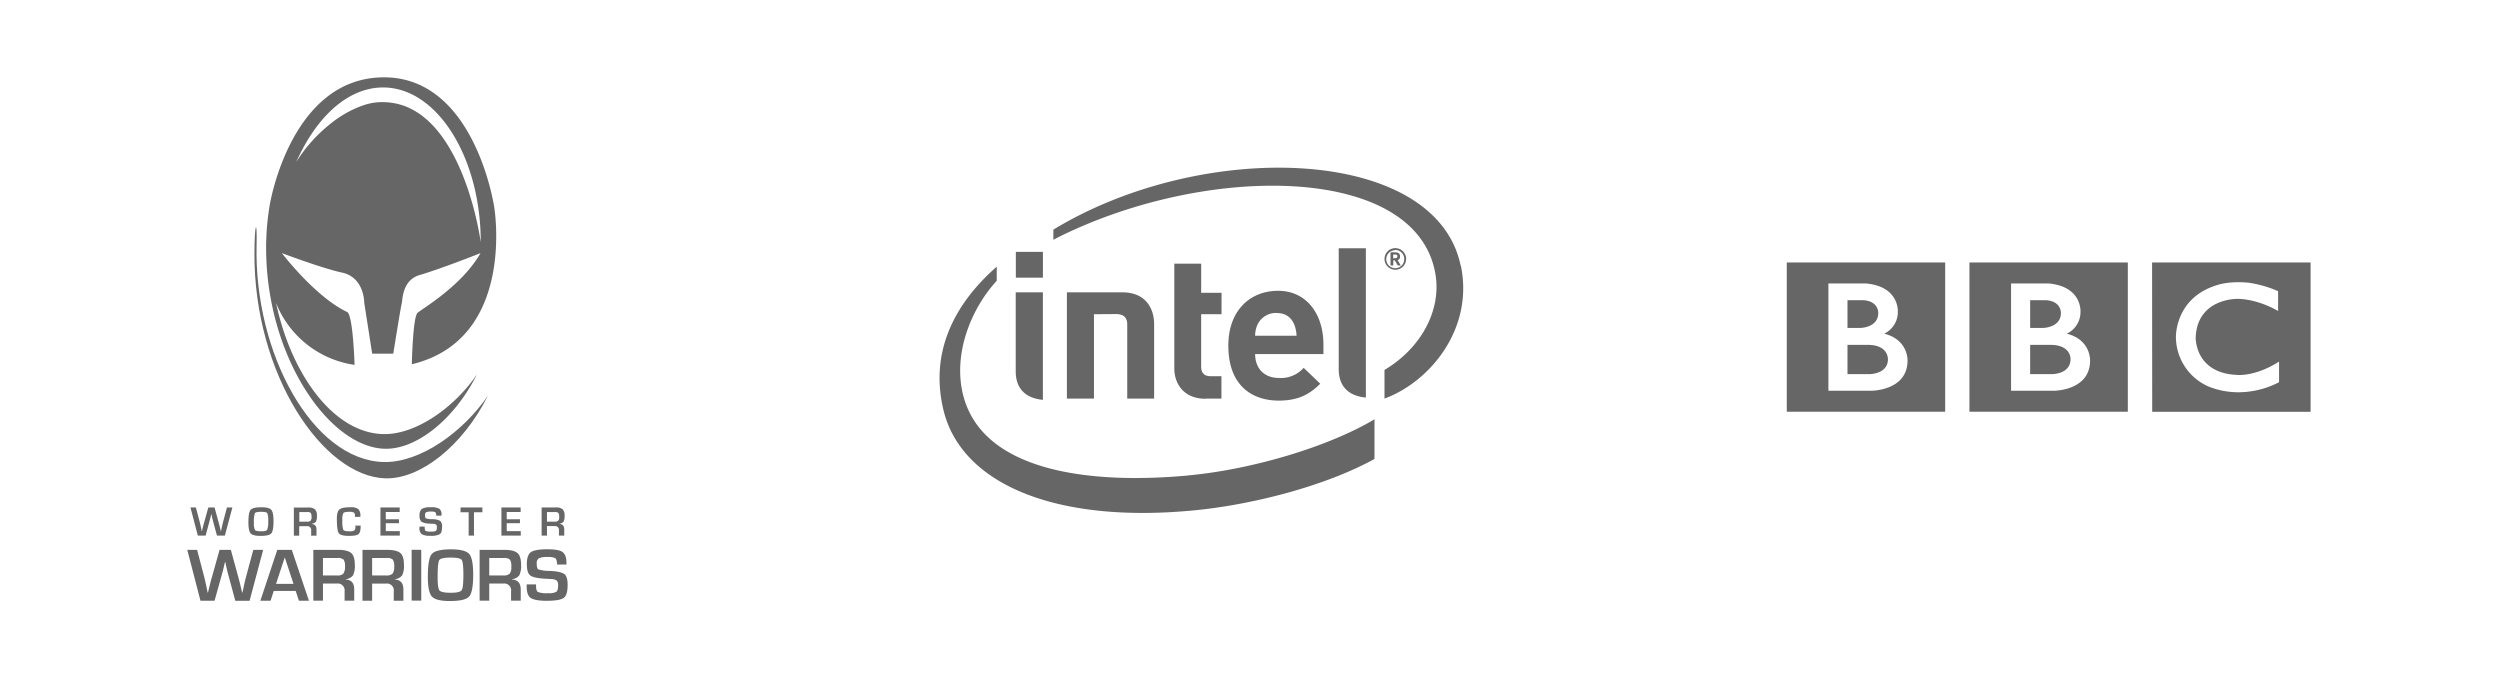
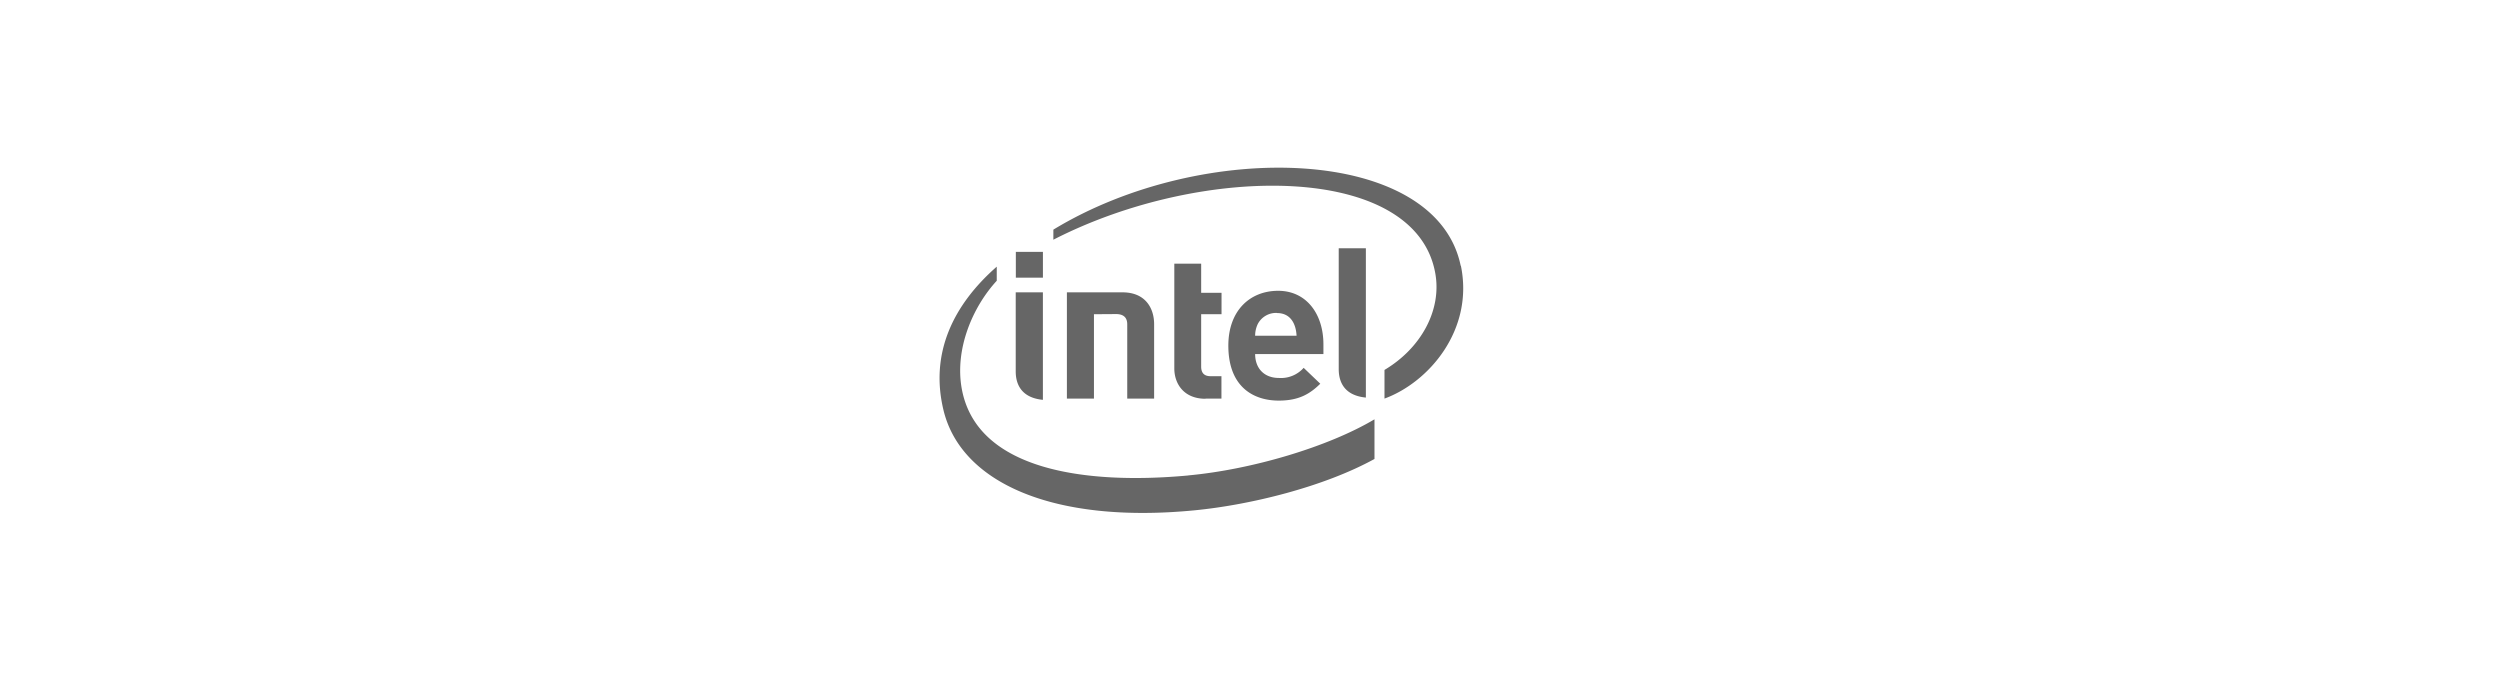
<svg xmlns="http://www.w3.org/2000/svg" id="Layer_1" data-name="Layer 1" viewBox="0 0 859.27 234.83">
  <defs>
    <style>.cls-1{fill:#666}</style>
  </defs>
  <g id="g4421">
    <path id="path4423" class="cls-1" d="M376 108v29h-9.3v-36.52h19.1c8.11 0 10.88 5.72 10.88 10.92V137h-9.24v-25.53c0-2.18-1.13-3.52-3.84-3.52zm62.92-.44a7.09 7.09 0 00-6.63 3.84 9.37 9.37 0 00-.89 4h14.24c-.19-4-2-7.8-6.72-7.8m-7.52 14.1c0 4.73 2.94 8.21 8.2 8.21a10.42 10.42 0 008.48-3.48l5.71 5.46c-3.66 3.61-7.5 5.8-14.26 5.8-8.86 0-17.34-4.83-17.34-18.9 0-12 7.4-18.84 17.13-18.84s15.55 8 15.55 18.41v3.34h-23.52m-17 15.36c-7.54 0-10.73-5.25-10.73-10.43v-36h9.23v10h7V108h-7v18c0 2.13 1 3.3 3.21 3.3h3.76v7.7h-5.47m-55.89-41.57h-9.31v-8.85h9.31zm0 42c-7-.67-9.35-4.9-9.35-9.78v-27.17h9.34v36.92zm111-.78c-7-.67-9.33-4.9-9.33-9.77V85.32h9.33zm32.59-45.3c-8.45-41.19-88.42-43.8-140-12.42v3.46C413.65 55.9 486.68 56.06 493.33 94c2.23 12.55-4.84 25.63-17.47 33.15V137c15.2-5.56 30.79-23.59 26.26-45.66m-93.7 72.08c-35.57 3.29-72.64-1.87-77.83-29.67-2.54-13.7 3.7-28.23 12-37.25v-4.85c-14.9 13.07-23 29.63-18.34 49.18 5.95 25.08 37.76 39.29 86.33 34.57 19.21-1.87 44.36-8.05 61.84-17.65v-13.63c-15.86 9.45-42.11 17.26-64 19.28" />
-     <path id="path4425" class="cls-1" d="M480.3 88.08c0-.45-.26-.6-.86-.6h-.59v1.28h.59c.6 0 .86-.2.86-.62v-.08zm.91 3.17h-.69a.16.16 0 01-.14-.09l-.94-1.6a.24.24 0 00-.13-.07h-.43v1.59a.17.17 0 01-.17.17h-.62a.18.18 0 01-.16-.17v-4c0-.23.09-.33.29-.36s.82 0 1.14 0c1.15 0 1.84.34 1.84 1.42v.08a1.15 1.15 0 01-.84 1.19l1 1.65a.42.42 0 010 .12.13.13 0 01-.15.13M479.57 86a3.09 3.09 0 103.08 3 3.09 3.09 0 00-3.08-3.09m0 6.8a3.71 3.71 0 113.72-3.71 3.7 3.7 0 01-3.72 3.71" />
  </g>
-   <path class="cls-1" d="M711.66 123.36c0 5.58-6.94 5.24-6.94 5.24h-6.94v-10.07h6.94c7.14 0 6.94 4.83 6.94 4.83m-13.88-20.19h5.29c5.49.29 5.28 4.38 5.28 4.38 0 5.07-6.07 5.16-6.07 5.16h-4.5zm12.59 11.52a8.2 8.2 0 004.71-7.39s.72-8.8-10.93-9.87h-12.93v36.87H706s12.38 0 12.38-10.4c0 0 .29-7.11-8-9.21M676.91 90.2h54.44v51.31h-54.44zm-28 33.16c0 5.58-6.94 5.24-6.94 5.24H635v-10.07h6.94c7.14 0 6.94 4.83 6.94 4.83M635 103.17h5.29c5.49.29 5.28 4.38 5.28 4.38 0 5.07-6.07 5.16-6.07 5.16H635v-9.54zm12.59 11.52a8.2 8.2 0 004.71-7.39s.72-8.8-10.93-9.87h-12.93v36.87h14.82s12.38 0 12.38-10.4c0 0 .29-7.11-8-9.21M614.13 90.2h54.44v51.31h-54.44zM783 100.07v6.82s-6.65-4.09-14-4.17c0 0-13.7-.27-14.32 13.14 0 0-.5 12.33 14.16 13 0 0 6.15.74 14.49-4.58v7.06s-11.17 6.66-24.13 1.56a18.68 18.68 0 01-11.32-17S747.43 102.43 762 98c0 0 3.89-1.49 10.86-.83a39.36 39.36 0 0110.2 2.93m-43.33 41.44h54.44V90.2h-54.48zM87.06 189l-2.58 9.57c-.18.68-.38 1.53-.6 2.56l-.27 1.28-.28 1.28h-.1l-.31-1.28-.3-1.27c-.21-.87-.43-1.72-.65-2.54l-2.62-9.6h-3.89l-2.69 9.6c-.29 1-.51 1.88-.67 2.54l-.31 1.27c-.07.29-.17.72-.31 1.28h-.11l-.26-1.28-.27-1.28c-.23-1.08-.42-1.93-.57-2.54L67.75 189h-3.38l4.53 17.47h4.85l2.49-8.94c.21-.73.4-1.46.58-2.18l.24-1.07.25-1.09h.12l.24 1.07c.3 1.36.56 2.44.78 3.25l2.43 9h4.9L90.45 189zM100.3 189h-5l-5.81 17.47H93l1.09-3.36h7.54l1.11 3.36h3.44zm-5.42 11.67l3-9.1 3 9.1zM141.48 188.96h3.31v17.46h-3.31zM118.86 199.18v-.11a3.59 3.59 0 002.49-1.34 7.54 7.54 0 00.6-3.62c0-1.94-.4-3.29-1.21-4s-2.29-1.12-4.43-1.12h-8.61v17.47h3.3v-5.89h4.78a2.37 2.37 0 012.66 2.7v3.19h3.31v-3.85c.01-2.18-.96-3.3-2.89-3.43zm-.83-2a3 3 0 01-2.25.61H111v-6h5a2.87 2.87 0 012.1.55 4 4 0 01.48 2.41 3.74 3.74 0 01-.58 2.39zM194 197.34c-.76-.59-2.45-1-5.05-1.11a13.71 13.71 0 01-3.89-.51c-.39-.22-.58-.88-.58-2a2 2 0 01.72-1.83 6.9 6.9 0 013.07-.44 5.28 5.28 0 012.54.38c.36.25.57.86.65 1.85a2.88 2.88 0 000 .35h3.23v-.66c0-1.8-.46-3-1.37-3.65s-2.68-.93-5.31-.93-4.62.34-5.54 1-1.39 2-1.39 4.07.38 3.3 1.15 3.91 2.53 1 5.3 1.15l1.83.11a3.55 3.55 0 012 .51 2.23 2.23 0 01.47 1.68c0 1.14-.21 1.87-.62 2.19a5.41 5.41 0 01-2.84.47 8.59 8.59 0 01-3.49-.41c-.42-.27-.64-1-.64-2.24v-.37h-3.22v.64c0 2 .45 3.38 1.35 4s2.72 1 5.47 1c3.05 0 5-.34 5.92-1s1.34-2.17 1.34-4.49c0-1.89-.38-3.13-1.14-3.73M176 199.18v-.11a3.56 3.56 0 002.49-1.34 7.39 7.39 0 00.61-3.62c0-1.94-.41-3.29-1.22-4s-2.28-1.12-4.43-1.12h-8.6v17.47h3.31v-5.89H173a2.37 2.37 0 012.66 2.7v3.19h3.32v-3.85c-.04-2.18-.98-3.3-2.98-3.43zm-.82-2a3.09 3.09 0 01-2.26.61h-4.76v-6h5a2.87 2.87 0 012.1.55 4 4 0 01.48 2.41 3.75 3.75 0 01-.53 2.39zM135.75 199.18v-.11a3.54 3.54 0 002.48-1.34 7.39 7.39 0 00.61-3.62c0-1.94-.4-3.29-1.21-4s-2.29-1.11-4.43-1.11h-8.61v17.47h3.31v-5.89h4.78a2.37 2.37 0 012.66 2.7v3.19h3.31v-3.85c0-2.19-.97-3.31-2.9-3.44zm-.83-2a3.06 3.06 0 01-2.26.61h-4.76v-6h5a2.9 2.9 0 012.11.55 4 4 0 01.48 2.41 3.74 3.74 0 01-.57 2.39zM161.27 190.39c-.91-1-3-1.58-6.13-1.58-3.57 0-5.8.53-6.72 1.6s-1.37 3.68-1.37 7.84q0 5.25 1.4 6.79t6.15 1.54q5.28 0 6.66-1.56t1.38-7.56q0-5.46-1.37-7.07zm-2.61 12.48c-.41.58-1.65.87-3.7.87s-3.44-.26-3.88-.77-.66-2-.66-4.53q0-5.07.56-5.93c.38-.57 1.68-.86 3.9-.86s3.42.27 3.81.8.58 2.26.58 5.19-.2 4.66-.61 5.23zM108.6 179.29a4.22 4.22 0 00.33-2 3 3 0 00-.67-2.23 3.69 3.69 0 00-2.45-.62H101v9.67h1.84v-3.26h2.64a1.31 1.31 0 011.47 1.5v1.76h1.83V182c0-1.19-.53-1.81-1.6-1.88V180a2 2 0 001.42-.71zm-1.84-.33a1.68 1.68 0 01-1.25.34h-2.63V176h2.76a1.57 1.57 0 011.16.3 2.16 2.16 0 01.27 1.33 2 2 0 01-.31 1.37zM122.17 181.09c0 .64-.13 1-.4 1.24a3.62 3.62 0 01-1.78.28c-1.12 0-1.79-.17-2-.51a9.17 9.17 0 01-.31-3.28 5.09 5.09 0 01.34-2.48c.23-.28.91-.42 2-.42a3.16 3.16 0 011.64.27c.23.17.35.58.35 1.21v.25h1.85v-.22a3.25 3.25 0 00-.7-2.46 4.35 4.35 0 00-2.76-.62c-1.89 0-3.14.25-3.73.75s-.89 1.56-.89 3.15c0 2.71.22 4.38.66 5s1.61.94 3.52.94c1.68 0 2.76-.2 3.25-.6s.74-1.26.74-2.6v-.33h-1.84zM76.59 179.73c-.1.37-.21.85-.33 1.42l-.15.71-.15.7h-.06l-.17-.7-.17-.7q-.16-.74-.36-1.41l-1.45-5.32H71.6l-1.48 5.32c-.17.57-.29 1-.38 1.41l-.17.7c0 .16-.09.39-.17.7h-.06l-.14-.7-.15-.71c-.13-.6-.24-1.07-.32-1.41l-1.4-5.31h-1.87L68 184.1h2.68l1.32-4.95c.11-.4.22-.8.32-1.2l.14-.6.14-.6h.06l.14.6c.16.75.31 1.35.43 1.8l1.34 4.95h2.72l2.58-9.67H78zM89.86 174.35c-2 0-3.21.3-3.72.89s-.76 2-.76 4.34c0 1.93.26 3.18.77 3.75s1.65.86 3.41.86c2 0 3.17-.29 3.68-.87s.77-2 .77-4.18c0-2-.26-3.33-.76-3.91s-1.64-.88-3.39-.88zm1.94 7.78c-.22.33-.91.48-2 .48s-1.91-.14-2.15-.42a4.85 4.85 0 01-.37-2.51 8.91 8.91 0 01.32-3.28c.2-.32.92-.48 2.15-.48s1.9.15 2.11.44a6.91 6.91 0 01.32 2.88 6.72 6.72 0 01-.38 2.89zM148.56 178.46a7.3 7.3 0 01-2.15-.29c-.22-.12-.33-.48-.33-1.09s.14-.86.41-1a3.64 3.64 0 011.7-.25 2.91 2.91 0 011.4.21q.3.21.36 1a1.64 1.64 0 000 .2h1.8v-.37a2.28 2.28 0 00-.76-2 5.65 5.65 0 00-2.94-.52 5.75 5.75 0 00-3.07.56 2.69 2.69 0 00-.77 2.26 2.75 2.75 0 00.64 2.16 6.16 6.16 0 002.93.64l1 .06a2 2 0 011.12.28 1.24 1.24 0 01.26.93c0 .63-.12 1-.34 1.21a3 3 0 01-1.57.26 4.82 4.82 0 01-1.94-.22c-.23-.15-.35-.57-.35-1.24V181h-1.78v.35a2.69 2.69 0 00.74 2.24 5.58 5.58 0 003 .56 6.12 6.12 0 003.28-.57c.49-.37.74-1.2.74-2.48a2.58 2.58 0 00-.63-2.07 5.67 5.67 0 00-2.75-.57zM174.17 179.82h4.54v-1.35h-4.54v-2.49h4.78v-1.55h-6.61v9.67h6.65v-1.54h-4.82v-2.74zM192.34 180.09V180a2 2 0 001.37-.74 4.08 4.08 0 00.34-2 3 3 0 00-.67-2.23 3.69 3.69 0 00-2.45-.62h-4.77v9.67H188v-3.26h2.64a1.31 1.31 0 011.47 1.5v1.76h1.83V182c0-1.22-.53-1.84-1.6-1.91zm-.46-1.13a1.7 1.7 0 01-1.25.34H188V176h2.76a1.58 1.58 0 011.16.3 2.16 2.16 0 01.27 1.33 2 2 0 01-.31 1.37zM132 26.58c-32.3 0-39.32 44.05-39.32 44.05a91 91 0 00-1.1 10.11c0 .82-.09 1.77-.11 2.84v1.27c-.12 37.33 21.48 68.83 40.74 69.39 10.69.32 23.82-9.81 31.72-25.56-7.6 11.18-20.87 20.78-32.19 20.52-17.1-.38-31.63-20.52-36.87-45.09a34.28 34.28 0 0027 21.3s-.52-17.21-2.55-18.17C108.35 102.05 96.88 87 96.88 87s13.9 5.24 20.7 6.7c7.69 1.64 7.61 10.35 7.61 10.35l2.73 17.51h7.25s2.62-16.42 2.92-17.32 0-7.91 6.14-9.71c7.6-2.23 20.93-7.53 20.93-7.53-6.36 11.13-19.62 18.84-21.61 20.49-1.67 1.37-2 17.71-2 17.71 36-8.63 28.32-54 28.32-54S163.35 26.58 132 26.58zm33.21 56.54s-2.28-17.21-10-31c-.61-1.09-1.25-2.16-1.93-3.2-5.2-8-12.47-14.09-22.51-13.81a20 20 0 00-5.11.83c-.35.1-.69.21-1 .33a37.51 37.51 0 00-11.06 6.26c-.63.5-1.25 1-1.87 1.55a51.88 51.88 0 00-9.93 11.63q1.17-2.6 2.47-5c7-12.85 16.78-20.65 27.4-20.65 18.58 0 33.56 24.07 33.56 53.06zM158.29 176.08h2.79v8.02h1.83v-8.02h2.89v-1.65h-7.51v1.65zM132.6 179.82h4.53v-1.35h-4.53v-2.49h4.78v-1.55h-6.62v9.67h6.66v-1.54h-4.82v-2.74z" />
-   <path class="cls-1" d="M132.42 164.41c11.89.35 26.51-10.92 35.3-28.45-8.47 12.44-23.23 23.12-35.82 22.84-24.48-.56-44.6-37.47-43.71-74.49.23-9.43-.71-7.75-.74 2.87-.13 41.54 23.53 76.59 45 77.23" />
</svg>